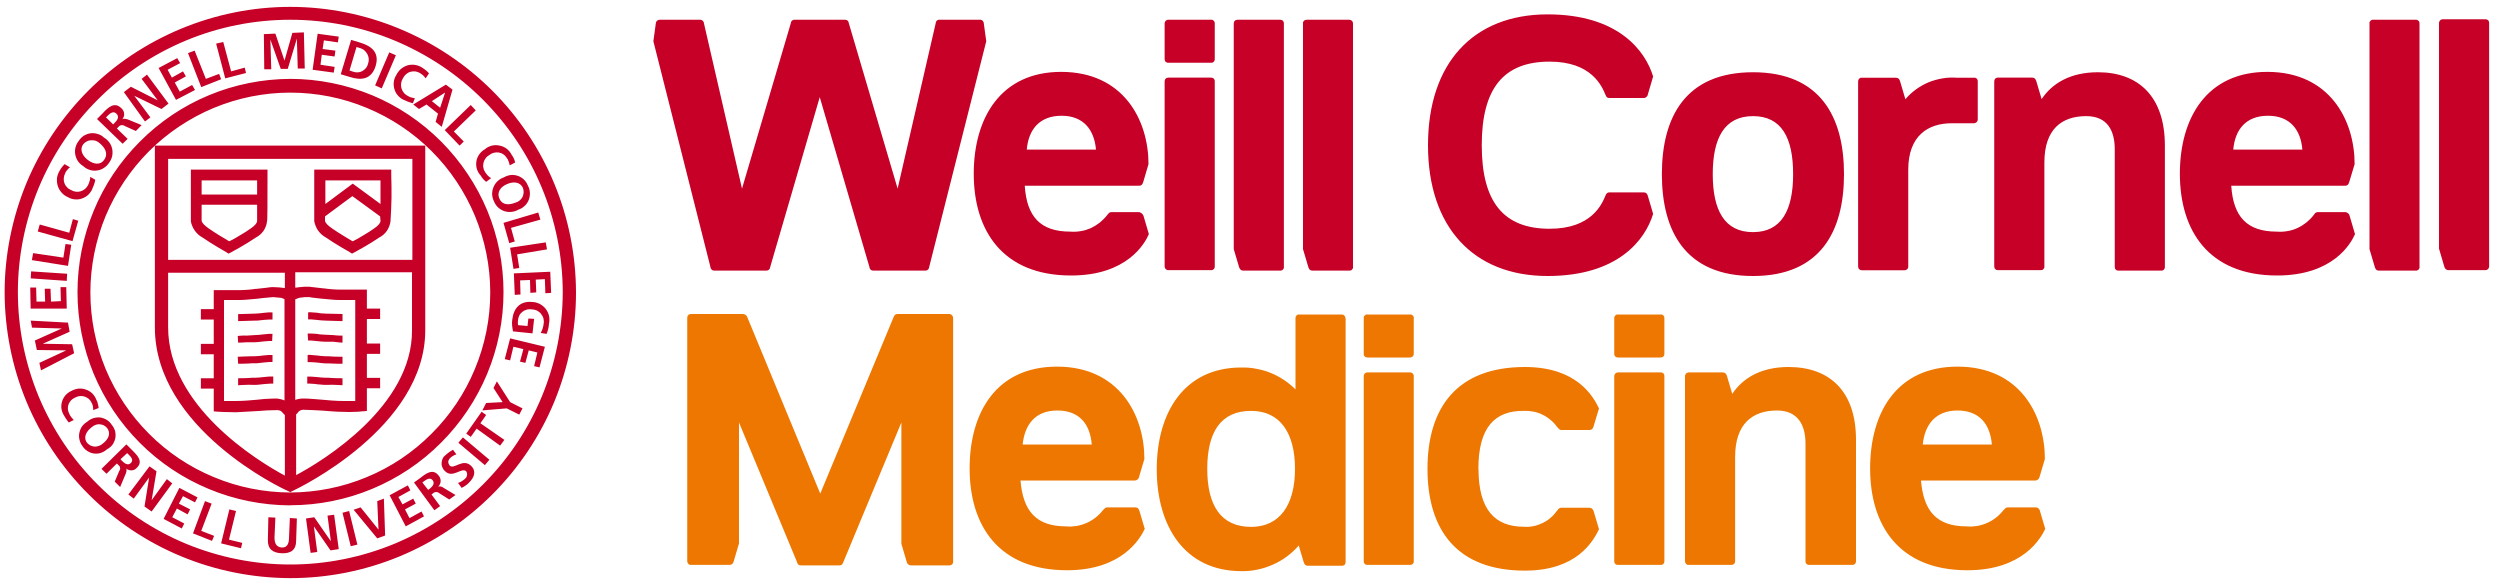
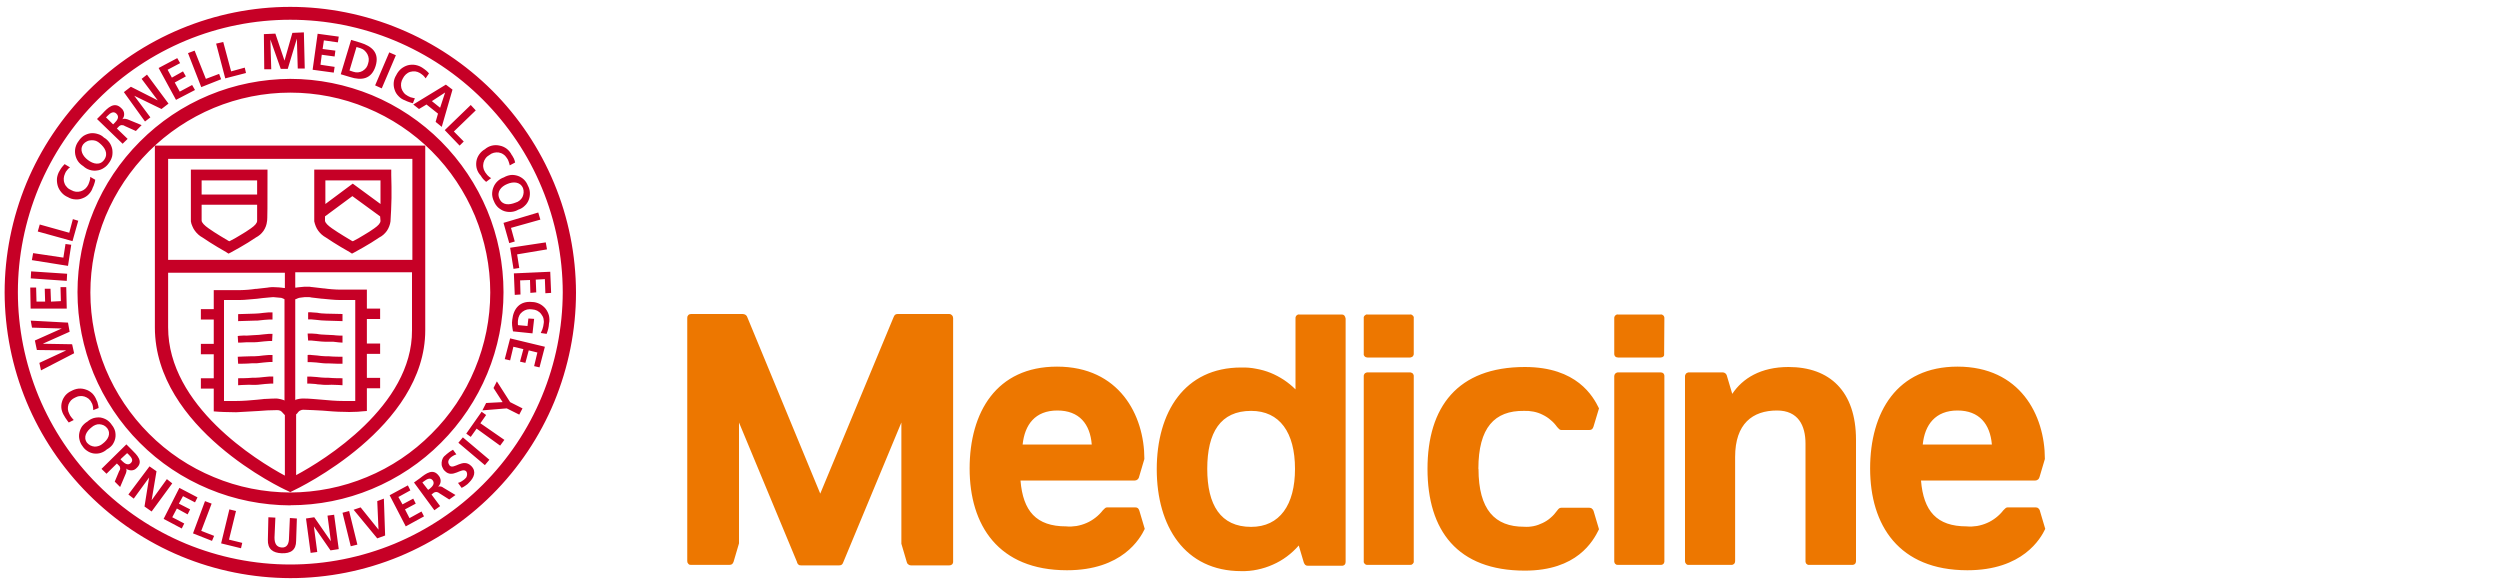
<svg xmlns="http://www.w3.org/2000/svg" version="1.2" baseProfile="tiny-ps" viewBox="0 0 200 47" width="200" height="47">
  <title>weill-cornell-medicine-logo-vector</title>
  <style>
		tspan { white-space:pre }
		.shp0 { fill: #ed7700 } 
		.shp1 { fill: #c60026 } 
	</style>
  <g id="weill-cornell-medicine-logo-vector">
-     <path id="Path_33840" fill-rule="evenodd" class="shp0" d="M162.86 40.59L160.61 40.59C160.47 40.59 160.41 40.69 160.27 40.82C160.1 41.04 159.9 41.24 159.68 41.41C159.46 41.58 159.22 41.73 158.96 41.84C158.71 41.95 158.44 42.03 158.16 42.08C157.89 42.12 157.61 42.14 157.33 42.11C154.94 42.11 153.88 40.89 153.68 38.44L162.83 38.44C162.86 38.44 162.9 38.43 162.94 38.42C162.97 38.4 163.01 38.38 163.04 38.36C163.07 38.34 163.09 38.31 163.11 38.28C163.13 38.24 163.15 38.21 163.16 38.17L163.59 36.72C163.59 33.2 161.6 29.33 156.6 29.33C151.76 29.33 149.61 32.97 149.61 37.48C149.61 42.01 151.9 45.62 157.39 45.62C161.83 45.62 163.26 43.07 163.62 42.31L163.19 40.86C163.18 40.82 163.17 40.78 163.14 40.75C163.12 40.72 163.1 40.69 163.07 40.67C163.04 40.64 163.01 40.62 162.97 40.61C162.93 40.6 162.9 40.59 162.86 40.59M156.6 32.84C158.35 32.84 159.21 33.93 159.35 35.56L153.82 35.56C153.98 33.97 154.84 32.84 156.6 32.84ZM148.48 35.19C148.48 31.28 146.36 29.36 143.08 29.36C140.87 29.36 139.41 30.26 138.58 31.51L138.15 30.06C138.14 30.02 138.13 29.99 138.1 29.95C138.08 29.92 138.06 29.89 138.03 29.87C138 29.85 137.97 29.83 137.93 29.81C137.89 29.8 137.86 29.79 137.82 29.79L135.1 29.79C135.06 29.79 135.02 29.8 134.99 29.82C134.95 29.83 134.92 29.85 134.89 29.88C134.86 29.91 134.84 29.94 134.83 29.98C134.81 30.01 134.8 30.05 134.8 30.09L134.8 44.89C134.8 44.93 134.81 44.97 134.82 45.01C134.84 45.05 134.86 45.08 134.89 45.11C134.91 45.14 134.95 45.16 134.99 45.18C135.02 45.19 135.06 45.2 135.1 45.19L138.51 45.19C138.55 45.19 138.59 45.19 138.63 45.17C138.66 45.16 138.7 45.13 138.73 45.11C138.75 45.08 138.77 45.05 138.79 45.01C138.8 44.97 138.81 44.93 138.81 44.89L138.81 36.55C138.81 33.9 140.2 32.84 142.16 32.84C143.85 32.84 144.44 34.03 144.44 35.49L144.44 44.9C144.44 44.94 144.44 44.98 144.46 45.01C144.47 45.05 144.49 45.09 144.52 45.11C144.55 45.14 144.58 45.16 144.62 45.18C144.66 45.19 144.7 45.2 144.74 45.19L148.18 45.19C148.22 45.19 148.26 45.19 148.3 45.17C148.33 45.16 148.37 45.14 148.4 45.11C148.42 45.08 148.45 45.05 148.46 45.01C148.47 44.97 148.48 44.94 148.48 44.9L148.48 35.19L148.48 35.19ZM129.14 28.3C129.14 28.34 129.14 28.38 129.16 28.42C129.17 28.45 129.19 28.49 129.22 28.52C129.25 28.54 129.28 28.57 129.32 28.58C129.36 28.59 129.4 28.6 129.44 28.6L132.85 28.6C132.89 28.6 132.93 28.59 132.97 28.58C133.01 28.57 133.04 28.54 133.07 28.52C133.1 28.49 133.12 28.45 133.13 28.42C133.15 28.38 133.15 28.34 133.15 28.3L133.15 25.45C133.15 25.41 133.15 25.37 133.13 25.34C133.12 25.3 133.1 25.26 133.07 25.24C133.04 25.21 133.01 25.19 132.97 25.17C132.93 25.16 132.89 25.15 132.85 25.16L129.44 25.16C129.4 25.15 129.36 25.16 129.32 25.17C129.28 25.19 129.25 25.21 129.22 25.24C129.19 25.26 129.17 25.3 129.16 25.34C129.14 25.37 129.14 25.41 129.14 25.45L129.14 28.3ZM129.14 44.89C129.14 44.93 129.14 44.97 129.16 45.01C129.17 45.05 129.19 45.08 129.22 45.11C129.25 45.14 129.28 45.16 129.32 45.18C129.36 45.19 129.4 45.19 129.44 45.19L132.85 45.19C132.89 45.19 132.93 45.19 132.97 45.18C133.01 45.16 133.04 45.14 133.07 45.11C133.1 45.08 133.12 45.05 133.13 45.01C133.15 44.97 133.15 44.93 133.15 44.89L133.15 30.09C133.15 30.05 133.15 30.01 133.13 29.97C133.12 29.94 133.1 29.9 133.07 29.87C133.04 29.85 133.01 29.82 132.97 29.81C132.93 29.8 132.89 29.79 132.85 29.79L129.44 29.79C129.4 29.79 129.36 29.8 129.32 29.82C129.29 29.83 129.26 29.85 129.23 29.88C129.2 29.91 129.18 29.94 129.16 29.98C129.15 30.01 129.14 30.05 129.14 30.09L129.14 44.89ZM118.27 37.51C118.27 34.2 119.57 32.84 121.92 32.87C122.17 32.86 122.43 32.88 122.68 32.93C122.93 32.98 123.18 33.06 123.41 33.18C123.64 33.29 123.86 33.43 124.05 33.6C124.25 33.76 124.42 33.95 124.57 34.16C124.7 34.3 124.77 34.4 124.9 34.4L127.15 34.4C127.35 34.4 127.42 34.3 127.48 34.13L127.92 32.67C127.45 31.71 126.16 29.36 121.99 29.36C116.59 29.36 114.2 32.57 114.2 37.51C114.2 42.44 116.59 45.65 121.99 45.65C126.16 45.65 127.45 43.3 127.92 42.34L127.49 40.89C127.48 40.85 127.46 40.81 127.44 40.78C127.42 40.75 127.39 40.72 127.36 40.7C127.34 40.67 127.3 40.65 127.27 40.64C127.23 40.63 127.19 40.62 127.15 40.62L124.9 40.62C124.74 40.62 124.67 40.72 124.57 40.85C124.42 41.06 124.25 41.25 124.05 41.42C123.86 41.59 123.64 41.73 123.41 41.84C123.18 41.95 122.94 42.04 122.69 42.09C122.43 42.14 122.18 42.16 121.92 42.14C119.6 42.14 118.28 40.79 118.28 37.51L118.27 37.51ZM109.1 28.3C109.09 28.34 109.1 28.38 109.11 28.42C109.13 28.45 109.15 28.49 109.18 28.52C109.21 28.54 109.24 28.57 109.28 28.58C109.31 28.59 109.35 28.6 109.39 28.6L112.81 28.6C112.84 28.6 112.88 28.59 112.92 28.57C112.96 28.56 112.99 28.54 113.02 28.51C113.04 28.48 113.07 28.45 113.08 28.41C113.1 28.38 113.1 28.34 113.1 28.3L113.1 25.45C113.11 25.41 113.1 25.37 113.09 25.34C113.07 25.3 113.05 25.26 113.02 25.24C112.99 25.21 112.96 25.19 112.92 25.17C112.89 25.16 112.85 25.15 112.81 25.16L109.39 25.16C109.35 25.15 109.31 25.16 109.28 25.17C109.24 25.19 109.21 25.21 109.18 25.24C109.15 25.26 109.13 25.3 109.11 25.34C109.1 25.37 109.09 25.41 109.1 25.45L109.1 28.3ZM109.1 44.89C109.09 44.93 109.1 44.97 109.11 45.01C109.13 45.05 109.15 45.08 109.18 45.11C109.21 45.14 109.24 45.16 109.28 45.18C109.31 45.19 109.35 45.19 109.39 45.19L112.81 45.19C112.85 45.19 112.89 45.19 112.92 45.18C112.96 45.16 112.99 45.14 113.02 45.11C113.05 45.08 113.07 45.05 113.09 45.01C113.1 44.97 113.11 44.93 113.1 44.89L113.1 30.09C113.1 30.05 113.1 30.01 113.08 29.98C113.07 29.94 113.04 29.91 113.02 29.88C112.99 29.85 112.96 29.83 112.92 29.82C112.88 29.8 112.84 29.79 112.81 29.79L109.39 29.79C109.35 29.79 109.32 29.8 109.28 29.82C109.24 29.83 109.21 29.85 109.18 29.88C109.16 29.91 109.13 29.94 109.12 29.98C109.1 30.01 109.1 30.05 109.1 30.09L109.1 44.89ZM107.35 25.16L103.94 25.16C103.9 25.15 103.86 25.16 103.82 25.17C103.78 25.19 103.75 25.21 103.72 25.24C103.69 25.27 103.67 25.3 103.66 25.34C103.64 25.37 103.64 25.41 103.64 25.45L103.64 31.15C103.36 30.87 103.04 30.61 102.71 30.39C102.37 30.17 102.02 29.98 101.65 29.83C101.28 29.68 100.89 29.57 100.49 29.5C100.1 29.42 99.7 29.39 99.3 29.4C94.76 29.4 92.54 32.97 92.54 37.54C92.54 42.11 94.79 45.69 99.3 45.69C99.73 45.7 100.17 45.66 100.59 45.57C101.02 45.48 101.43 45.35 101.83 45.17C102.22 45 102.6 44.78 102.95 44.52C103.3 44.26 103.62 43.96 103.9 43.64L104.3 44.99C104.37 45.16 104.43 45.26 104.63 45.26L107.35 45.26C107.39 45.26 107.43 45.26 107.47 45.24C107.5 45.23 107.54 45.21 107.57 45.18C107.59 45.15 107.62 45.12 107.63 45.08C107.64 45.04 107.65 45 107.65 44.96L107.65 25.49C107.61 25.26 107.51 25.16 107.35 25.16L107.35 25.16ZM100.09 42.15C97.64 42.15 96.58 40.39 96.58 37.51C96.58 34.59 97.64 32.87 100.09 32.87C102.38 32.87 103.6 34.6 103.6 37.51C103.6 40.39 102.38 42.15 100.09 42.15ZM90.82 40.59L88.57 40.59C88.43 40.59 88.37 40.69 88.23 40.82C88.06 41.04 87.86 41.24 87.64 41.41C87.42 41.58 87.18 41.73 86.92 41.84C86.67 41.95 86.4 42.03 86.12 42.08C85.85 42.12 85.57 42.14 85.29 42.11C82.9 42.11 81.84 40.89 81.64 38.44L90.79 38.44C90.83 38.44 90.86 38.43 90.9 38.42C90.94 38.4 90.97 38.38 91 38.36C91.03 38.34 91.05 38.31 91.07 38.28C91.1 38.24 91.11 38.21 91.12 38.17L91.55 36.72C91.55 33.2 89.53 29.33 84.56 29.33C79.72 29.33 77.57 32.97 77.57 37.48C77.57 42.01 79.86 45.62 85.36 45.62C89.79 45.62 91.22 43.07 91.58 42.31L91.15 40.86C91.09 40.69 91.02 40.59 90.82 40.59L90.82 40.59ZM87.34 35.56L81.81 35.56C81.98 33.97 82.81 32.84 84.59 32.84C86.35 32.84 87.21 33.93 87.34 35.56ZM76.25 25.45C76.25 25.41 76.24 25.37 76.23 25.33C76.21 25.29 76.19 25.26 76.17 25.23C76.14 25.2 76.1 25.17 76.07 25.15C76.03 25.14 75.99 25.12 75.95 25.12L71.81 25.12C71.61 25.12 71.55 25.22 71.48 25.39L65.62 39.49L59.79 25.39C59.78 25.35 59.76 25.31 59.74 25.28C59.71 25.24 59.68 25.21 59.65 25.19C59.62 25.17 59.58 25.15 59.54 25.14C59.5 25.13 59.46 25.12 59.42 25.12L55.28 25.12C55.24 25.12 55.2 25.13 55.17 25.14C55.13 25.15 55.09 25.18 55.07 25.2C55.04 25.23 55.02 25.27 55 25.3C54.99 25.34 54.98 25.38 54.98 25.42L54.98 44.89C54.98 44.93 54.99 44.97 55 45.01C55.02 45.05 55.04 45.08 55.07 45.11C55.09 45.14 55.13 45.16 55.17 45.18C55.2 45.19 55.24 45.19 55.28 45.19L58.36 45.19C58.56 45.19 58.63 45.09 58.69 44.93L59.12 43.47L59.12 33.8L63.76 44.96C63.76 45 63.78 45.04 63.8 45.07C63.81 45.11 63.84 45.14 63.87 45.16C63.9 45.19 63.94 45.21 63.97 45.22C64.01 45.23 64.05 45.23 64.09 45.23L67.14 45.23C67.34 45.23 67.41 45.13 67.47 44.96L72.11 33.8L72.11 43.5L72.54 44.96C72.55 45 72.56 45.03 72.58 45.07C72.6 45.1 72.63 45.13 72.66 45.15C72.69 45.17 72.72 45.19 72.76 45.21C72.79 45.22 72.83 45.23 72.87 45.23L75.95 45.23C75.99 45.23 76.03 45.22 76.07 45.21C76.1 45.2 76.14 45.17 76.17 45.15C76.2 45.12 76.22 45.08 76.23 45.05C76.25 45.01 76.25 44.97 76.25 44.93L76.25 25.45L76.25 25.45Z" />
-     <path id="Path_33841" fill-rule="evenodd" class="shp1" d="M199.13 1.84C199.13 1.8 199.12 1.76 199.11 1.72C199.1 1.69 199.08 1.65 199.05 1.62C199.02 1.6 198.98 1.57 198.95 1.56C198.91 1.55 198.87 1.54 198.83 1.54L195.42 1.54C195.38 1.54 195.34 1.55 195.3 1.57C195.27 1.58 195.23 1.6 195.21 1.63C195.18 1.66 195.16 1.69 195.14 1.73C195.13 1.76 195.12 1.8 195.12 1.84L195.12 19.89L195.55 21.35C195.56 21.39 195.57 21.42 195.59 21.45C195.61 21.48 195.64 21.51 195.67 21.54C195.7 21.56 195.73 21.58 195.77 21.59C195.8 21.61 195.84 21.61 195.88 21.61L198.83 21.61C198.87 21.61 198.91 21.61 198.94 21.59C198.98 21.58 199.01 21.55 199.04 21.53C199.07 21.5 199.09 21.47 199.1 21.43C199.12 21.39 199.13 21.35 199.13 21.32L199.13 1.84ZM193.56 1.87C193.56 1.84 193.56 1.8 193.54 1.76C193.53 1.72 193.51 1.69 193.48 1.66C193.45 1.64 193.42 1.61 193.38 1.6C193.34 1.58 193.31 1.58 193.27 1.58L189.86 1.58C189.82 1.57 189.78 1.58 189.74 1.59C189.7 1.61 189.67 1.63 189.64 1.66C189.61 1.69 189.59 1.72 189.57 1.76C189.56 1.79 189.55 1.83 189.56 1.87L189.56 19.93L189.99 21.38C190.05 21.55 190.12 21.65 190.32 21.65L193.27 21.65C193.31 21.65 193.35 21.65 193.38 21.63C193.42 21.62 193.46 21.6 193.48 21.57C193.51 21.54 193.53 21.51 193.55 21.47C193.56 21.43 193.57 21.39 193.56 21.35L193.56 1.87ZM187.97 17.27C187.94 17.11 187.84 17.04 187.67 16.97L185.42 16.97C185.25 16.97 185.19 17.07 185.09 17.21C184.92 17.43 184.72 17.63 184.5 17.81C184.28 17.98 184.04 18.13 183.78 18.25C183.53 18.36 183.26 18.45 182.98 18.49C182.7 18.54 182.42 18.55 182.14 18.53C179.76 18.53 178.66 17.34 178.5 14.86L187.6 14.86C187.8 14.86 187.87 14.76 187.93 14.59L188.37 13.13C188.37 9.62 186.38 5.75 181.38 5.75C176.57 5.75 174.39 9.39 174.39 13.9C174.39 18.43 176.67 22.04 182.17 22.04C186.64 22.04 188.07 19.49 188.4 18.73L187.97 17.27L187.97 17.27ZM181.44 9.26C183.2 9.26 184.06 10.38 184.19 11.97L178.66 11.97C178.8 10.38 179.66 9.26 181.44 9.26ZM167.83 5.78C165.61 5.78 164.16 6.68 163.33 7.93L162.9 6.48C162.83 6.31 162.77 6.21 162.57 6.21L159.84 6.21C159.8 6.21 159.76 6.21 159.72 6.23C159.69 6.24 159.65 6.26 159.62 6.29C159.6 6.32 159.57 6.36 159.56 6.39C159.55 6.43 159.54 6.47 159.54 6.51L159.54 21.31C159.54 21.35 159.55 21.39 159.56 21.43C159.57 21.47 159.6 21.5 159.62 21.53C159.65 21.56 159.69 21.58 159.72 21.6C159.76 21.61 159.8 21.61 159.84 21.61L163.26 21.61C163.3 21.61 163.34 21.61 163.37 21.6C163.41 21.58 163.45 21.56 163.47 21.53C163.5 21.5 163.52 21.47 163.54 21.43C163.55 21.39 163.56 21.35 163.55 21.31L163.55 13C163.55 10.32 164.95 9.29 166.9 9.29C168.62 9.29 169.18 10.49 169.18 11.94L169.18 21.35C169.18 21.39 169.19 21.43 169.2 21.47C169.21 21.51 169.24 21.54 169.26 21.57C169.29 21.6 169.33 21.62 169.36 21.63C169.4 21.65 169.44 21.65 169.48 21.65L172.89 21.65C172.93 21.65 172.97 21.65 173.01 21.63C173.05 21.62 173.08 21.6 173.11 21.57C173.14 21.54 173.16 21.51 173.17 21.47C173.19 21.43 173.19 21.39 173.19 21.35L173.19 11.65C173.19 7.71 171.07 5.78 167.83 5.78L167.83 5.78ZM157.92 6.22L156.57 6.22C156.18 6.19 155.79 6.2 155.41 6.27C155.03 6.33 154.65 6.44 154.29 6.58C153.94 6.73 153.6 6.92 153.28 7.15C152.97 7.38 152.68 7.64 152.43 7.94L152 6.48C151.93 6.31 151.87 6.22 151.67 6.22L148.95 6.22C148.91 6.21 148.87 6.22 148.83 6.23C148.8 6.25 148.76 6.27 148.73 6.3C148.71 6.32 148.68 6.36 148.67 6.4C148.66 6.43 148.65 6.47 148.65 6.51L148.65 21.32C148.65 21.36 148.66 21.4 148.67 21.43C148.68 21.47 148.71 21.51 148.73 21.53C148.76 21.56 148.8 21.58 148.83 21.6C148.87 21.61 148.91 21.62 148.95 21.62L152.36 21.62C152.4 21.62 152.44 21.61 152.48 21.6C152.52 21.58 152.55 21.56 152.58 21.53C152.61 21.51 152.63 21.47 152.64 21.43C152.66 21.4 152.66 21.36 152.66 21.32L152.66 13.57C152.66 10.88 154.22 9.86 156.14 9.86L157.92 9.86C157.96 9.86 158 9.85 158.03 9.83C158.07 9.82 158.1 9.8 158.13 9.77C158.16 9.74 158.18 9.71 158.2 9.67C158.21 9.64 158.22 9.6 158.22 9.56L158.22 6.51C158.22 6.47 158.22 6.43 158.2 6.39C158.19 6.36 158.17 6.32 158.14 6.29C158.11 6.27 158.08 6.24 158.04 6.23C158 6.22 157.96 6.21 157.92 6.21L157.92 6.22ZM147.52 13.93C147.52 9.36 145.63 5.78 140.24 5.78C134.84 5.78 132.95 9.36 132.95 13.93C132.95 18.5 134.84 22.08 140.24 22.08C145.64 22.08 147.52 18.5 147.52 13.93L147.52 13.93ZM140.24 18.57C137.95 18.57 137.02 16.81 137.02 13.93C137.02 11.05 137.95 9.29 140.24 9.29C142.52 9.29 143.45 11.01 143.45 13.93C143.45 16.81 142.52 18.57 140.24 18.57ZM114.24 11.62C114.24 11.62 114.24 11.62 114.24 11.62C114.24 11.61 114.24 11.61 114.24 11.61L114.24 11.62ZM123.81 22.08C129.47 22.08 131.63 19.16 132.25 17.11L131.82 15.65C131.76 15.49 131.69 15.39 131.49 15.39L128.74 15.39C128.58 15.39 128.51 15.49 128.45 15.62C128.15 16.35 127.32 18.3 123.97 18.3C120.3 18.3 118.54 16.18 118.54 11.62C118.54 7.05 120.3 4.93 123.97 4.93C127.32 4.93 128.15 6.88 128.45 7.61C128.51 7.74 128.55 7.84 128.74 7.84L131.49 7.84C131.53 7.84 131.57 7.84 131.6 7.82C131.64 7.81 131.67 7.79 131.7 7.77C131.73 7.74 131.76 7.71 131.78 7.68C131.8 7.65 131.82 7.62 131.82 7.58L132.25 6.12C131.63 4.07 129.47 1.15 123.81 1.15C117.85 1.15 114.24 5.06 114.24 11.62C114.24 18.14 117.85 22.08 123.81 22.08ZM108.24 1.88C108.24 1.84 108.23 1.8 108.22 1.77C108.21 1.73 108.18 1.7 108.16 1.67C108.13 1.64 108.09 1.62 108.06 1.61C108.02 1.59 107.98 1.58 107.94 1.58L104.53 1.58C104.49 1.58 104.45 1.59 104.42 1.6C104.38 1.61 104.34 1.64 104.32 1.66C104.29 1.69 104.27 1.73 104.25 1.76C104.24 1.8 104.23 1.84 104.24 1.88L104.24 19.93L104.67 21.38C104.73 21.55 104.8 21.65 105 21.65L107.94 21.65C107.98 21.65 108.02 21.65 108.06 21.63C108.1 21.62 108.13 21.6 108.16 21.57C108.19 21.54 108.21 21.51 108.23 21.47C108.24 21.43 108.25 21.39 108.24 21.35L108.24 1.88ZM102.71 1.88C102.71 1.84 102.71 1.8 102.69 1.76C102.68 1.73 102.66 1.69 102.63 1.66C102.6 1.64 102.57 1.61 102.53 1.6C102.49 1.59 102.45 1.58 102.41 1.58L99 1.58C98.96 1.58 98.92 1.59 98.89 1.6C98.85 1.61 98.81 1.64 98.79 1.66C98.76 1.69 98.73 1.73 98.72 1.76C98.71 1.8 98.7 1.84 98.7 1.88L98.7 19.93L99.13 21.38C99.2 21.55 99.27 21.65 99.47 21.65L102.41 21.65C102.45 21.65 102.49 21.65 102.53 21.63C102.57 21.62 102.6 21.6 102.63 21.57C102.66 21.54 102.68 21.51 102.7 21.47C102.71 21.43 102.72 21.39 102.71 21.35L102.71 1.88ZM93.17 21.32C93.17 21.35 93.18 21.39 93.2 21.43C93.21 21.47 93.23 21.5 93.26 21.53C93.29 21.55 93.32 21.58 93.36 21.59C93.39 21.61 93.43 21.61 93.47 21.61L96.88 21.61C96.92 21.62 96.96 21.61 97 21.6C97.04 21.58 97.07 21.56 97.1 21.53C97.13 21.5 97.15 21.47 97.16 21.43C97.18 21.4 97.18 21.36 97.18 21.32L97.18 6.51C97.18 6.47 97.18 6.43 97.16 6.39C97.15 6.36 97.13 6.32 97.1 6.29C97.07 6.27 97.04 6.24 97 6.23C96.96 6.22 96.92 6.21 96.88 6.21L93.47 6.21C93.43 6.21 93.39 6.22 93.35 6.23C93.32 6.24 93.28 6.27 93.25 6.29C93.23 6.32 93.2 6.36 93.19 6.39C93.18 6.43 93.17 6.47 93.17 6.51L93.17 21.32ZM93.17 4.72C93.17 4.76 93.18 4.8 93.19 4.84C93.2 4.88 93.23 4.91 93.25 4.94C93.28 4.97 93.32 4.99 93.35 5C93.39 5.02 93.43 5.02 93.47 5.02L96.88 5.02C96.92 5.02 96.96 5.02 97 5C97.04 4.99 97.07 4.97 97.1 4.94C97.13 4.91 97.15 4.88 97.16 4.84C97.18 4.8 97.18 4.76 97.18 4.72L97.18 1.87C97.18 1.83 97.18 1.79 97.16 1.76C97.15 1.72 97.13 1.69 97.1 1.66C97.07 1.63 97.04 1.61 97 1.59C96.96 1.58 96.92 1.57 96.88 1.58L93.47 1.58C93.43 1.58 93.39 1.58 93.36 1.6C93.32 1.61 93.29 1.64 93.26 1.66C93.23 1.69 93.21 1.72 93.2 1.76C93.18 1.8 93.17 1.84 93.17 1.87L93.17 4.72ZM91.48 17.27C91.47 17.24 91.45 17.2 91.43 17.17C91.41 17.14 91.38 17.11 91.35 17.08C91.33 17.06 91.29 17.04 91.26 17.02C91.23 17 91.19 16.99 91.15 16.97L88.9 16.97C88.73 16.97 88.7 17.07 88.57 17.21C88.4 17.43 88.2 17.63 87.98 17.81C87.76 17.98 87.52 18.13 87.27 18.25C87.01 18.36 86.74 18.45 86.46 18.49C86.18 18.54 85.9 18.55 85.62 18.53C83.24 18.53 82.14 17.34 81.98 14.86L91.12 14.86C91.32 14.86 91.38 14.76 91.45 14.59L91.88 13.13C91.88 9.62 89.89 5.75 84.89 5.75C80.09 5.75 77.9 9.39 77.9 13.9C77.9 18.43 80.19 22.04 85.69 22.04C90.16 22.04 91.58 19.49 91.91 18.73L91.48 17.27L91.48 17.27ZM84.93 9.26C86.68 9.26 87.54 10.38 87.68 11.97L82.14 11.97C82.28 10.38 83.14 9.26 84.93 9.26ZM78.7 1.84C78.7 1.8 78.68 1.76 78.66 1.73C78.64 1.69 78.62 1.66 78.59 1.64C78.56 1.61 78.52 1.6 78.48 1.59C78.45 1.57 78.41 1.57 78.37 1.58L75.16 1.58C75.12 1.57 75.08 1.58 75.05 1.59C75.01 1.61 74.98 1.62 74.95 1.65C74.93 1.67 74.9 1.7 74.89 1.73C74.87 1.77 74.86 1.8 74.86 1.84L71.81 15.09L67.9 1.84C67.9 1.81 67.89 1.77 67.87 1.74C67.86 1.71 67.83 1.68 67.81 1.65C67.78 1.63 67.75 1.61 67.71 1.6C67.68 1.58 67.64 1.58 67.6 1.58L63.56 1.58C63.53 1.58 63.49 1.58 63.46 1.6C63.42 1.61 63.39 1.63 63.36 1.65C63.33 1.68 63.31 1.7 63.3 1.74C63.28 1.77 63.27 1.81 63.27 1.84L59.36 15.09L56.31 1.84C56.31 1.81 56.3 1.77 56.28 1.74C56.26 1.71 56.24 1.68 56.21 1.65C56.19 1.63 56.15 1.61 56.12 1.6C56.08 1.58 56.05 1.58 56.01 1.58L52.8 1.58C52.76 1.58 52.72 1.58 52.68 1.59C52.65 1.61 52.61 1.62 52.58 1.65C52.55 1.67 52.53 1.7 52.51 1.73C52.49 1.77 52.47 1.8 52.47 1.84L52.27 3.3L56.84 21.38C56.84 21.42 56.85 21.45 56.87 21.49C56.89 21.52 56.91 21.55 56.94 21.57C56.96 21.6 57 21.62 57.03 21.63C57.06 21.64 57.1 21.65 57.14 21.65L61.31 21.65C61.35 21.65 61.38 21.64 61.42 21.63C61.45 21.62 61.49 21.6 61.51 21.57C61.54 21.55 61.56 21.52 61.58 21.49C61.6 21.45 61.61 21.42 61.61 21.38L65.58 7.77L69.56 21.38C69.56 21.42 69.57 21.45 69.59 21.49C69.6 21.52 69.63 21.55 69.65 21.57C69.68 21.6 69.71 21.62 69.75 21.63C69.78 21.64 69.82 21.65 69.86 21.65L74.03 21.65C74.07 21.65 74.1 21.64 74.14 21.63C74.17 21.62 74.2 21.6 74.23 21.57C74.26 21.55 74.28 21.52 74.3 21.49C74.31 21.45 74.32 21.42 74.33 21.38L78.9 3.3L78.7 1.84Z" />
+     <path id="Path_33840" fill-rule="evenodd" class="shp0" d="M162.86 40.59L160.61 40.59C160.47 40.59 160.41 40.69 160.27 40.82C160.1 41.04 159.9 41.24 159.68 41.41C159.46 41.58 159.22 41.73 158.96 41.84C158.71 41.95 158.44 42.03 158.16 42.08C157.89 42.12 157.61 42.14 157.33 42.11C154.94 42.11 153.88 40.89 153.68 38.44L162.83 38.44C162.86 38.44 162.9 38.43 162.94 38.42C162.97 38.4 163.01 38.38 163.04 38.36C163.07 38.34 163.09 38.31 163.11 38.28C163.13 38.24 163.15 38.21 163.16 38.17L163.59 36.72C163.59 33.2 161.6 29.33 156.6 29.33C151.76 29.33 149.61 32.97 149.61 37.48C149.61 42.01 151.9 45.62 157.39 45.62C161.83 45.62 163.26 43.07 163.62 42.31L163.19 40.86C163.18 40.82 163.17 40.78 163.14 40.75C163.12 40.72 163.1 40.69 163.07 40.67C163.04 40.64 163.01 40.62 162.97 40.61C162.93 40.6 162.9 40.59 162.86 40.59M156.6 32.84C158.35 32.84 159.21 33.93 159.35 35.56L153.82 35.56C153.98 33.97 154.84 32.84 156.6 32.84ZM148.48 35.19C148.48 31.28 146.36 29.36 143.08 29.36C140.87 29.36 139.41 30.26 138.58 31.51L138.15 30.06C138.14 30.02 138.13 29.99 138.1 29.95C138.08 29.92 138.06 29.89 138.03 29.87C138 29.85 137.97 29.83 137.93 29.81C137.89 29.8 137.86 29.79 137.82 29.79L135.1 29.79C135.06 29.79 135.02 29.8 134.99 29.82C134.95 29.83 134.92 29.85 134.89 29.88C134.86 29.91 134.84 29.94 134.83 29.98C134.81 30.01 134.8 30.05 134.8 30.09L134.8 44.89C134.8 44.93 134.81 44.97 134.82 45.01C134.84 45.05 134.86 45.08 134.89 45.11C134.91 45.14 134.95 45.16 134.99 45.18C135.02 45.19 135.06 45.2 135.1 45.19L138.51 45.19C138.55 45.19 138.59 45.19 138.63 45.17C138.66 45.16 138.7 45.13 138.73 45.11C138.75 45.08 138.77 45.05 138.79 45.01C138.8 44.97 138.81 44.93 138.81 44.89L138.81 36.55C138.81 33.9 140.2 32.84 142.16 32.84C143.85 32.84 144.44 34.03 144.44 35.49L144.44 44.9C144.44 44.94 144.44 44.98 144.46 45.01C144.47 45.05 144.49 45.09 144.52 45.11C144.55 45.14 144.58 45.16 144.62 45.18C144.66 45.19 144.7 45.2 144.74 45.19L148.18 45.19C148.22 45.19 148.26 45.19 148.3 45.17C148.33 45.16 148.37 45.14 148.4 45.11C148.42 45.08 148.45 45.05 148.46 45.01C148.47 44.97 148.48 44.94 148.48 44.9L148.48 35.19L148.48 35.19ZM129.14 28.3C129.14 28.34 129.14 28.38 129.16 28.42C129.17 28.45 129.19 28.49 129.22 28.52C129.25 28.54 129.28 28.57 129.32 28.58C129.36 28.59 129.4 28.6 129.44 28.6L132.85 28.6C132.89 28.6 132.93 28.59 132.97 28.58C133.01 28.57 133.04 28.54 133.07 28.52C133.1 28.49 133.12 28.45 133.13 28.42L133.15 25.45C133.15 25.41 133.15 25.37 133.13 25.34C133.12 25.3 133.1 25.26 133.07 25.24C133.04 25.21 133.01 25.19 132.97 25.17C132.93 25.16 132.89 25.15 132.85 25.16L129.44 25.16C129.4 25.15 129.36 25.16 129.32 25.17C129.28 25.19 129.25 25.21 129.22 25.24C129.19 25.26 129.17 25.3 129.16 25.34C129.14 25.37 129.14 25.41 129.14 25.45L129.14 28.3ZM129.14 44.89C129.14 44.93 129.14 44.97 129.16 45.01C129.17 45.05 129.19 45.08 129.22 45.11C129.25 45.14 129.28 45.16 129.32 45.18C129.36 45.19 129.4 45.19 129.44 45.19L132.85 45.19C132.89 45.19 132.93 45.19 132.97 45.18C133.01 45.16 133.04 45.14 133.07 45.11C133.1 45.08 133.12 45.05 133.13 45.01C133.15 44.97 133.15 44.93 133.15 44.89L133.15 30.09C133.15 30.05 133.15 30.01 133.13 29.97C133.12 29.94 133.1 29.9 133.07 29.87C133.04 29.85 133.01 29.82 132.97 29.81C132.93 29.8 132.89 29.79 132.85 29.79L129.44 29.79C129.4 29.79 129.36 29.8 129.32 29.82C129.29 29.83 129.26 29.85 129.23 29.88C129.2 29.91 129.18 29.94 129.16 29.98C129.15 30.01 129.14 30.05 129.14 30.09L129.14 44.89ZM118.27 37.51C118.27 34.2 119.57 32.84 121.92 32.87C122.17 32.86 122.43 32.88 122.68 32.93C122.93 32.98 123.18 33.06 123.41 33.18C123.64 33.29 123.86 33.43 124.05 33.6C124.25 33.76 124.42 33.95 124.57 34.16C124.7 34.3 124.77 34.4 124.9 34.4L127.15 34.4C127.35 34.4 127.42 34.3 127.48 34.13L127.92 32.67C127.45 31.71 126.16 29.36 121.99 29.36C116.59 29.36 114.2 32.57 114.2 37.51C114.2 42.44 116.59 45.65 121.99 45.65C126.16 45.65 127.45 43.3 127.92 42.34L127.49 40.89C127.48 40.85 127.46 40.81 127.44 40.78C127.42 40.75 127.39 40.72 127.36 40.7C127.34 40.67 127.3 40.65 127.27 40.64C127.23 40.63 127.19 40.62 127.15 40.62L124.9 40.62C124.74 40.62 124.67 40.72 124.57 40.85C124.42 41.06 124.25 41.25 124.05 41.42C123.86 41.59 123.64 41.73 123.41 41.84C123.18 41.95 122.94 42.04 122.69 42.09C122.43 42.14 122.18 42.16 121.92 42.14C119.6 42.14 118.28 40.79 118.28 37.51L118.27 37.51ZM109.1 28.3C109.09 28.34 109.1 28.38 109.11 28.42C109.13 28.45 109.15 28.49 109.18 28.52C109.21 28.54 109.24 28.57 109.28 28.58C109.31 28.59 109.35 28.6 109.39 28.6L112.81 28.6C112.84 28.6 112.88 28.59 112.92 28.57C112.96 28.56 112.99 28.54 113.02 28.51C113.04 28.48 113.07 28.45 113.08 28.41C113.1 28.38 113.1 28.34 113.1 28.3L113.1 25.45C113.11 25.41 113.1 25.37 113.09 25.34C113.07 25.3 113.05 25.26 113.02 25.24C112.99 25.21 112.96 25.19 112.92 25.17C112.89 25.16 112.85 25.15 112.81 25.16L109.39 25.16C109.35 25.15 109.31 25.16 109.28 25.17C109.24 25.19 109.21 25.21 109.18 25.24C109.15 25.26 109.13 25.3 109.11 25.34C109.1 25.37 109.09 25.41 109.1 25.45L109.1 28.3ZM109.1 44.89C109.09 44.93 109.1 44.97 109.11 45.01C109.13 45.05 109.15 45.08 109.18 45.11C109.21 45.14 109.24 45.16 109.28 45.18C109.31 45.19 109.35 45.19 109.39 45.19L112.81 45.19C112.85 45.19 112.89 45.19 112.92 45.18C112.96 45.16 112.99 45.14 113.02 45.11C113.05 45.08 113.07 45.05 113.09 45.01C113.1 44.97 113.11 44.93 113.1 44.89L113.1 30.09C113.1 30.05 113.1 30.01 113.08 29.98C113.07 29.94 113.04 29.91 113.02 29.88C112.99 29.85 112.96 29.83 112.92 29.82C112.88 29.8 112.84 29.79 112.81 29.79L109.39 29.79C109.35 29.79 109.32 29.8 109.28 29.82C109.24 29.83 109.21 29.85 109.18 29.88C109.16 29.91 109.13 29.94 109.12 29.98C109.1 30.01 109.1 30.05 109.1 30.09L109.1 44.89ZM107.35 25.16L103.94 25.16C103.9 25.15 103.86 25.16 103.82 25.17C103.78 25.19 103.75 25.21 103.72 25.24C103.69 25.27 103.67 25.3 103.66 25.34C103.64 25.37 103.64 25.41 103.64 25.45L103.64 31.15C103.36 30.87 103.04 30.61 102.71 30.39C102.37 30.17 102.02 29.98 101.65 29.83C101.28 29.68 100.89 29.57 100.49 29.5C100.1 29.42 99.7 29.39 99.3 29.4C94.76 29.4 92.54 32.97 92.54 37.54C92.54 42.11 94.79 45.69 99.3 45.69C99.73 45.7 100.17 45.66 100.59 45.57C101.02 45.48 101.43 45.35 101.83 45.17C102.22 45 102.6 44.78 102.95 44.52C103.3 44.26 103.62 43.96 103.9 43.64L104.3 44.99C104.37 45.16 104.43 45.26 104.63 45.26L107.35 45.26C107.39 45.26 107.43 45.26 107.47 45.24C107.5 45.23 107.54 45.21 107.57 45.18C107.59 45.15 107.62 45.12 107.63 45.08C107.64 45.04 107.65 45 107.65 44.96L107.65 25.49C107.61 25.26 107.51 25.16 107.35 25.16L107.35 25.16ZM100.09 42.15C97.64 42.15 96.58 40.39 96.58 37.51C96.58 34.59 97.64 32.87 100.09 32.87C102.38 32.87 103.6 34.6 103.6 37.51C103.6 40.39 102.38 42.15 100.09 42.15ZM90.82 40.59L88.57 40.59C88.43 40.59 88.37 40.69 88.23 40.82C88.06 41.04 87.86 41.24 87.64 41.41C87.42 41.58 87.18 41.73 86.92 41.84C86.67 41.95 86.4 42.03 86.12 42.08C85.85 42.12 85.57 42.14 85.29 42.11C82.9 42.11 81.84 40.89 81.64 38.44L90.79 38.44C90.83 38.44 90.86 38.43 90.9 38.42C90.94 38.4 90.97 38.38 91 38.36C91.03 38.34 91.05 38.31 91.07 38.28C91.1 38.24 91.11 38.21 91.12 38.17L91.55 36.72C91.55 33.2 89.53 29.33 84.56 29.33C79.72 29.33 77.57 32.97 77.57 37.48C77.57 42.01 79.86 45.62 85.36 45.62C89.79 45.62 91.22 43.07 91.58 42.31L91.15 40.86C91.09 40.69 91.02 40.59 90.82 40.59L90.82 40.59ZM87.34 35.56L81.81 35.56C81.98 33.97 82.81 32.84 84.59 32.84C86.35 32.84 87.21 33.93 87.34 35.56ZM76.25 25.45C76.25 25.41 76.24 25.37 76.23 25.33C76.21 25.29 76.19 25.26 76.17 25.23C76.14 25.2 76.1 25.17 76.07 25.15C76.03 25.14 75.99 25.12 75.95 25.12L71.81 25.12C71.61 25.12 71.55 25.22 71.48 25.39L65.62 39.49L59.79 25.39C59.78 25.35 59.76 25.31 59.74 25.28C59.71 25.24 59.68 25.21 59.65 25.19C59.62 25.17 59.58 25.15 59.54 25.14C59.5 25.13 59.46 25.12 59.42 25.12L55.28 25.12C55.24 25.12 55.2 25.13 55.17 25.14C55.13 25.15 55.09 25.18 55.07 25.2C55.04 25.23 55.02 25.27 55 25.3C54.99 25.34 54.98 25.38 54.98 25.42L54.98 44.89C54.98 44.93 54.99 44.97 55 45.01C55.02 45.05 55.04 45.08 55.07 45.11C55.09 45.14 55.13 45.16 55.17 45.18C55.2 45.19 55.24 45.19 55.28 45.19L58.36 45.19C58.56 45.19 58.63 45.09 58.69 44.93L59.12 43.47L59.12 33.8L63.76 44.96C63.76 45 63.78 45.04 63.8 45.07C63.81 45.11 63.84 45.14 63.87 45.16C63.9 45.19 63.94 45.21 63.97 45.22C64.01 45.23 64.05 45.23 64.09 45.23L67.14 45.23C67.34 45.23 67.41 45.13 67.47 44.96L72.11 33.8L72.11 43.5L72.54 44.96C72.55 45 72.56 45.03 72.58 45.07C72.6 45.1 72.63 45.13 72.66 45.15C72.69 45.17 72.72 45.19 72.76 45.21C72.79 45.22 72.83 45.23 72.87 45.23L75.95 45.23C75.99 45.23 76.03 45.22 76.07 45.21C76.1 45.2 76.14 45.17 76.17 45.15C76.2 45.12 76.22 45.08 76.23 45.05C76.25 45.01 76.25 44.97 76.25 44.93L76.25 25.45L76.25 25.45Z" />
    <path id="Path_33842" fill-rule="evenodd" class="shp1" d="M23.22 46.25C20.22 46.24 17.25 45.65 14.48 44.5C11.71 43.35 9.2 41.66 7.08 39.54C4.96 37.42 3.27 34.91 2.12 32.14C0.97 29.37 0.38 26.4 0.37 23.4C0.37 20.4 0.97 17.43 2.11 14.66C3.26 11.89 4.95 9.37 7.07 7.25C9.19 5.13 11.71 3.45 14.48 2.3C17.25 1.15 20.22 0.55 23.22 0.55C26.22 0.55 29.19 1.15 31.96 2.3C34.74 3.45 37.25 5.13 39.38 7.25C41.5 9.37 43.18 11.89 44.33 14.66C45.48 17.43 46.07 20.4 46.08 23.4C46.08 26.4 45.48 29.37 44.34 32.15C43.19 34.92 41.5 37.44 39.38 39.56C37.26 41.68 34.74 43.36 31.97 44.51C29.19 45.66 26.22 46.25 23.22 46.25M14.88 3.24C12.24 4.34 9.84 5.94 7.82 7.97C5.79 9.99 4.19 12.39 3.09 15.03C2 17.68 1.43 20.51 1.43 23.37C1.43 26.23 2 29.06 3.09 31.71C4.19 34.35 5.79 36.75 7.82 38.77C9.84 40.8 12.24 42.4 14.88 43.5C17.53 44.59 20.36 45.16 23.22 45.16C26.08 45.16 28.92 44.59 31.56 43.5C34.2 42.4 36.6 40.8 38.63 38.77C40.65 36.75 42.26 34.35 43.35 31.71C44.45 29.06 45.01 26.23 45.02 23.37C45.01 20.51 44.45 17.68 43.35 15.03C42.26 12.39 40.65 9.99 38.63 7.97C36.6 5.94 34.2 4.34 31.56 3.24C28.92 2.14 26.08 1.58 23.22 1.58C20.36 1.58 17.53 2.14 14.88 3.24ZM23.22 40.43C20.99 40.42 18.77 39.98 16.71 39.12C14.64 38.26 12.76 37.01 11.18 35.42C9.6 33.84 8.35 31.96 7.49 29.89C6.64 27.82 6.2 25.61 6.2 23.37C6.2 21.14 6.64 18.92 7.5 16.85C8.35 14.79 9.61 12.91 11.19 11.33C12.77 9.74 14.64 8.48 16.71 7.62C18.77 6.76 20.99 6.32 23.22 6.31C25.46 6.31 27.68 6.76 29.75 7.61C31.82 8.47 33.7 9.73 35.28 11.31C36.86 12.9 38.12 14.78 38.98 16.84C39.84 18.91 40.28 21.13 40.28 23.37C40.28 25.61 39.84 27.82 38.98 29.89C38.12 31.96 36.86 33.84 35.28 35.42C33.7 37.01 31.82 38.26 29.75 39.12C27.68 39.98 25.46 40.42 23.22 40.42L23.22 40.43ZM17.11 8.63C15.17 9.44 13.4 10.62 11.92 12.1C10.44 13.58 9.26 15.35 8.45 17.28C7.65 19.22 7.23 21.3 7.23 23.4C7.23 25.5 7.65 27.58 8.45 29.52C9.26 31.46 10.44 33.22 11.92 34.7C13.4 36.19 15.17 37.37 17.11 38.17C19.04 38.98 21.12 39.39 23.22 39.4C25.32 39.39 27.4 38.98 29.34 38.17C31.28 37.37 33.04 36.19 34.52 34.7C36.01 33.22 37.19 31.46 37.99 29.52C38.8 27.58 39.22 25.5 39.22 23.4C39.22 21.3 38.8 19.22 38 17.28C37.19 15.34 36.02 13.58 34.53 12.09C33.05 10.61 31.28 9.43 29.34 8.63C27.4 7.82 25.32 7.41 23.22 7.41C21.12 7.41 19.04 7.83 17.11 8.63ZM34.02 11.65L34.02 26.42C34.02 34.2 23.85 39.07 23.42 39.27L23.22 39.37L23.02 39.27C22.59 39.1 12.39 34.27 12.39 26.19L12.39 11.65L34.02 11.65ZM23.69 38.01C25.87 36.85 33 32.48 32.96 26.42L32.96 21.78L23.62 21.78L23.62 23.01L23.69 23.01C23.76 22.99 23.83 22.99 23.9 22.98C23.97 22.97 24.05 22.96 24.12 22.96C24.19 22.95 24.26 22.95 24.33 22.94C24.41 22.94 24.48 22.94 24.55 22.94C24.59 22.94 24.63 22.94 24.67 22.94C24.7 22.94 24.74 22.94 24.78 22.94C24.82 22.95 24.86 22.95 24.9 22.96C24.94 22.96 24.97 22.97 25.01 22.97C25.31 23.01 25.61 23.04 25.87 23.07L25.91 23.07C26.01 23.09 26.12 23.1 26.23 23.11C26.34 23.12 26.44 23.13 26.55 23.14C26.66 23.15 26.77 23.16 26.88 23.16C26.98 23.17 27.09 23.17 27.2 23.17L29.35 23.17L29.35 24.69L30.41 24.69L30.41 25.52L29.35 25.52L29.35 27.48L30.41 27.48L30.41 28.31L29.35 28.31L29.35 30.23L30.41 30.23L30.41 31.06L29.35 31.06L29.35 32.88L28.95 32.91C28.84 32.92 28.73 32.93 28.62 32.94C28.5 32.95 28.39 32.95 28.28 32.95C28.16 32.96 28.05 32.96 27.94 32.96C27.82 32.95 27.71 32.95 27.6 32.95C26.83 32.95 26.27 32.88 25.81 32.85C25.31 32.81 24.88 32.81 24.28 32.78C24.24 32.78 24.19 32.78 24.15 32.79C24.11 32.8 24.06 32.82 24.02 32.84C23.98 32.86 23.94 32.88 23.91 32.91C23.88 32.94 23.85 32.98 23.82 33.01C23.79 33.08 23.72 33.11 23.69 33.15L23.69 38.01ZM23.62 23.93L23.62 32.02L23.65 31.98C23.7 31.97 23.74 31.95 23.79 31.94C23.84 31.93 23.88 31.92 23.93 31.91C23.98 31.9 24.02 31.89 24.07 31.89C24.12 31.88 24.17 31.88 24.22 31.88C24.85 31.88 25.31 31.95 25.81 31.98C26.3 32.02 26.8 32.08 27.53 32.08L28.42 32.08L28.42 24L27.16 24C26.73 24 26.3 23.94 25.81 23.9L25.77 23.9C25.51 23.87 25.21 23.84 24.91 23.8C24.88 23.8 24.85 23.79 24.82 23.78C24.79 23.78 24.76 23.78 24.73 23.77C24.7 23.77 24.67 23.77 24.64 23.77C24.61 23.77 24.58 23.77 24.55 23.77C24.49 23.77 24.44 23.77 24.38 23.77C24.33 23.78 24.27 23.78 24.21 23.79C24.16 23.79 24.1 23.8 24.05 23.81C23.99 23.82 23.94 23.82 23.89 23.84C23.82 23.87 23.72 23.9 23.65 23.94L23.62 23.93ZM26.07 25.65C26.01 25.65 25.94 25.65 25.88 25.64C25.82 25.64 25.75 25.64 25.69 25.63C25.63 25.62 25.56 25.62 25.5 25.61C25.44 25.6 25.37 25.6 25.31 25.59L24.88 25.55L24.65 25.55L24.65 24.99C24.67 24.99 24.7 24.98 24.72 24.98C24.75 24.98 24.77 24.98 24.8 24.98C24.82 24.98 24.85 24.98 24.87 24.98C24.9 24.98 24.92 24.99 24.95 24.99L25.38 25.02C25.43 25.03 25.49 25.04 25.55 25.05C25.61 25.06 25.66 25.06 25.72 25.07C25.78 25.07 25.84 25.08 25.9 25.08C25.96 25.09 26.01 25.09 26.07 25.09L27.4 25.12L27.4 25.69L26.07 25.65ZM13.45 20.79L32.99 20.79L32.99 12.71L13.45 12.71L13.45 20.79ZM31.3 14C31.31 14.31 31.32 14.62 31.32 14.93C31.32 15.24 31.32 15.54 31.32 15.85C31.31 16.16 31.3 16.47 31.29 16.78C31.28 17.09 31.26 17.4 31.24 17.71C31.22 17.84 31.19 17.98 31.14 18.1C31.09 18.23 31.03 18.35 30.95 18.47C30.87 18.58 30.78 18.68 30.68 18.77C30.58 18.86 30.46 18.94 30.34 19C29.58 19.53 28.35 20.19 28.35 20.19L28.16 20.29L27.96 20.16C27.89 20.13 26.8 19.5 26.07 19C25.95 18.93 25.84 18.86 25.73 18.76C25.63 18.67 25.54 18.57 25.46 18.46C25.38 18.35 25.31 18.23 25.26 18.1C25.21 17.98 25.17 17.84 25.14 17.71L25.14 13.57L31.3 13.57L31.3 14L31.3 14ZM30.44 17.67L30.41 17.31L28.19 15.69L26 17.31L26 17.67C26.03 17.84 26.23 18.04 26.56 18.27C27.13 18.67 27.92 19.13 28.15 19.27L28.22 19.3L28.29 19.27C28.43 19.19 28.57 19.11 28.71 19.04C28.85 18.96 28.99 18.88 29.13 18.79C29.27 18.71 29.4 18.62 29.54 18.54C29.67 18.45 29.81 18.36 29.94 18.27C30.27 18.04 30.44 17.84 30.44 17.67L30.44 17.67ZM21.4 14C21.4 16.28 21.4 17.61 21.36 17.71C21.35 17.84 21.31 17.98 21.27 18.1C21.22 18.23 21.16 18.35 21.08 18.47C21 18.58 20.91 18.68 20.81 18.77C20.7 18.86 20.59 18.94 20.47 19C19.71 19.53 18.48 20.19 18.48 20.19L18.28 20.29L18.08 20.16C18.02 20.13 16.92 19.5 16.2 19C16.08 18.93 15.96 18.86 15.86 18.76C15.76 18.67 15.67 18.57 15.59 18.46C15.51 18.35 15.44 18.23 15.39 18.1C15.33 17.98 15.29 17.84 15.27 17.71L15.27 13.57L21.4 13.57L21.4 14L21.4 14ZM16.13 14.43L16.13 15.56L20.57 15.56L20.57 14.43L16.13 14.43ZM20.57 17.67L20.57 16.38L16.13 16.38L16.13 17.64C16.13 17.81 16.36 18.04 16.69 18.27C17.25 18.67 18.05 19.13 18.28 19.27L18.35 19.3L18.41 19.27C18.56 19.19 18.7 19.11 18.84 19.04C18.98 18.96 19.12 18.88 19.26 18.79C19.39 18.71 19.53 18.62 19.67 18.54C19.8 18.45 19.94 18.36 20.07 18.27C20.4 18.04 20.57 17.84 20.57 17.67L20.57 17.67ZM13.45 26.19C13.45 32.48 20.57 36.86 22.79 38.05L22.79 33.21L22.63 33.04C22.6 33.01 22.57 32.97 22.54 32.94C22.51 32.91 22.47 32.88 22.43 32.86C22.39 32.84 22.34 32.83 22.3 32.82C22.26 32.81 22.21 32.81 22.16 32.81C21.6 32.81 21.17 32.84 20.67 32.88C20.21 32.91 19.65 32.94 18.89 32.98C18.12 32.98 17.56 32.94 17.49 32.94L17.1 32.91L17.1 31.09L16.07 31.09L16.07 30.26L17.1 30.26L17.1 28.34L16.07 28.34L16.07 27.51L17.1 27.51L17.1 25.56L16.07 25.56L16.07 24.73L17.1 24.73L17.1 23.21L19.22 23.21C19.32 23.21 19.42 23.2 19.52 23.2C19.63 23.19 19.73 23.19 19.83 23.18C19.93 23.17 20.03 23.16 20.14 23.15C20.24 23.14 20.34 23.12 20.44 23.11L20.51 23.11C20.81 23.07 21.07 23.04 21.4 23.01C21.44 23 21.48 23 21.52 22.99C21.56 22.99 21.59 22.98 21.63 22.98C21.67 22.98 21.71 22.97 21.75 22.97C21.79 22.97 21.83 22.97 21.87 22.97C21.94 22.97 22.01 22.98 22.08 22.98C22.15 22.98 22.23 22.99 22.3 22.99C22.37 23 22.44 23 22.51 23.01C22.58 23.02 22.66 23.03 22.73 23.04L22.79 23.04L22.79 21.82L13.45 21.82L13.45 26.19L13.45 26.19ZM26.03 14.43L26.03 16.32L28.22 14.69L30.44 16.32L30.44 14.43L26.03 14.43ZM22.52 23.83C22.49 23.83 22.23 23.8 21.86 23.77C21.73 23.77 21.6 23.8 21.5 23.8C21.14 23.83 20.84 23.86 20.57 23.9C20.08 23.93 19.61 24 19.21 24L17.92 24L17.92 32.08L18.82 32.08C19.54 32.08 20.04 32.02 20.54 31.98C20.67 31.97 20.8 31.95 20.94 31.94C21.07 31.92 21.2 31.91 21.33 31.91C21.47 31.9 21.6 31.89 21.73 31.89C21.86 31.88 22 31.88 22.13 31.88C22.18 31.89 22.23 31.9 22.28 31.9C22.33 31.91 22.38 31.92 22.43 31.93C22.48 31.94 22.53 31.96 22.58 31.97C22.63 31.98 22.68 32 22.73 32.02L22.76 32.05L22.76 23.94C22.74 23.93 22.72 23.92 22.7 23.91C22.68 23.9 22.66 23.89 22.65 23.88C22.63 23.87 22.61 23.86 22.59 23.86C22.57 23.85 22.55 23.84 22.53 23.84L22.52 23.83ZM27.4 30.82C27.3 30.81 27.2 30.81 27.11 30.8C27.01 30.79 26.91 30.79 26.82 30.79C26.72 30.79 26.62 30.78 26.53 30.78C26.43 30.78 26.33 30.78 26.24 30.79L26.01 30.79C25.94 30.79 25.88 30.78 25.81 30.78C25.75 30.77 25.69 30.77 25.62 30.76C25.56 30.76 25.5 30.75 25.43 30.75C25.37 30.74 25.31 30.73 25.24 30.72L24.81 30.69L24.58 30.69L24.58 30.13L24.88 30.13L25.31 30.16C25.61 30.19 25.84 30.22 26.04 30.22L26.27 30.22C26.7 30.26 27.23 30.26 27.4 30.26L27.4 30.82ZM19.05 27.41C19.05 27.41 19.05 27.41 19.05 27.41L19.05 27.41L19.05 27.41ZM19.05 27.41L19.02 26.88C19.07 26.87 19.13 26.86 19.19 26.86C19.25 26.85 19.31 26.85 19.36 26.85C19.42 26.84 19.48 26.84 19.54 26.84C19.6 26.84 19.65 26.84 19.71 26.85L20.34 26.81C20.4 26.81 20.46 26.81 20.53 26.8C20.59 26.8 20.65 26.8 20.71 26.79C20.77 26.78 20.83 26.78 20.89 26.77C20.95 26.76 21.01 26.76 21.07 26.75L21.5 26.71L21.8 26.71L21.77 27.28L21.53 27.28L21.14 27.31C21.07 27.32 21.01 27.33 20.95 27.33C20.88 27.34 20.82 27.35 20.76 27.35C20.69 27.36 20.63 27.36 20.57 27.37C20.5 27.37 20.44 27.37 20.37 27.38L19.74 27.38C19.69 27.38 19.63 27.39 19.57 27.39C19.51 27.4 19.46 27.4 19.4 27.4C19.34 27.4 19.28 27.41 19.22 27.41C19.17 27.41 19.11 27.41 19.05 27.41ZM27.4 29.1C27.23 29.1 26.7 29.1 26.24 29.07L26.04 29.07C25.98 29.06 25.92 29.06 25.86 29.06C25.79 29.05 25.73 29.05 25.67 29.04C25.61 29.04 25.55 29.03 25.49 29.02C25.43 29.02 25.37 29.01 25.31 29C25.18 29 25.01 28.97 24.85 28.97L24.61 28.97L24.61 28.4C24.64 28.4 24.66 28.4 24.69 28.39C24.71 28.39 24.74 28.39 24.76 28.39C24.79 28.39 24.81 28.39 24.84 28.39C24.86 28.4 24.89 28.4 24.91 28.4C25.08 28.4 25.21 28.44 25.38 28.44C25.43 28.45 25.49 28.45 25.54 28.46C25.6 28.47 25.65 28.47 25.71 28.48C25.76 28.49 25.82 28.49 25.87 28.49C25.93 28.5 25.98 28.5 26.04 28.5L26.27 28.5C26.7 28.54 27.23 28.54 27.4 28.54L27.4 29.1L27.4 29.1ZM19.05 25.69L19.05 25.13L20.38 25.09C20.43 25.09 20.49 25.09 20.55 25.08C20.61 25.08 20.67 25.07 20.72 25.07C20.78 25.06 20.84 25.06 20.9 25.05C20.96 25.04 21.01 25.03 21.07 25.03L21.5 24.99L21.8 24.99L21.8 25.56L21.57 25.56L21.14 25.59C21.07 25.6 21.01 25.61 20.95 25.61C20.88 25.62 20.82 25.63 20.76 25.63C20.69 25.64 20.63 25.64 20.57 25.65C20.5 25.65 20.44 25.65 20.38 25.65L19.05 25.69ZM19.05 30.26C19.21 30.26 19.74 30.26 20.18 30.22L20.41 30.22C20.61 30.22 20.84 30.19 21.14 30.16L21.57 30.12L21.86 30.12L21.86 30.69L21.63 30.69L21.2 30.72C21.14 30.73 21.08 30.74 21.01 30.74C20.95 30.75 20.89 30.76 20.82 30.76C20.76 30.77 20.69 30.77 20.63 30.78C20.57 30.78 20.5 30.78 20.44 30.79L20.21 30.79C20.11 30.78 20.01 30.78 19.92 30.78C19.82 30.78 19.72 30.78 19.63 30.79C19.53 30.79 19.43 30.79 19.34 30.8C19.24 30.81 19.15 30.81 19.05 30.82L19.05 30.26ZM5.5 33.8C5.47 33.76 5.43 33.72 5.4 33.67C5.37 33.63 5.34 33.59 5.31 33.54C5.28 33.5 5.25 33.45 5.22 33.41C5.19 33.36 5.16 33.32 5.14 33.27C5.03 33.11 4.96 32.92 4.92 32.73C4.89 32.53 4.9 32.33 4.96 32.14C5.01 31.95 5.11 31.78 5.23 31.63C5.36 31.48 5.52 31.36 5.7 31.28C5.88 31.18 6.08 31.11 6.28 31.09C6.48 31.07 6.69 31.1 6.88 31.17C7.08 31.23 7.25 31.35 7.4 31.49C7.54 31.64 7.65 31.82 7.72 32.01C7.75 32.06 7.77 32.11 7.79 32.16C7.8 32.21 7.82 32.26 7.83 32.32C7.85 32.37 7.86 32.42 7.87 32.48C7.88 32.53 7.88 32.58 7.89 32.64L7.46 32.81C7.46 32.75 7.46 32.7 7.45 32.65C7.45 32.6 7.44 32.55 7.43 32.5C7.42 32.45 7.41 32.4 7.39 32.35C7.37 32.3 7.35 32.25 7.32 32.21C7.27 32.09 7.19 31.99 7.09 31.9C6.99 31.82 6.87 31.76 6.75 31.72C6.62 31.68 6.49 31.67 6.37 31.69C6.24 31.7 6.11 31.75 6 31.81C5.88 31.86 5.77 31.94 5.68 32.03C5.6 32.12 5.53 32.23 5.48 32.35C5.44 32.48 5.42 32.61 5.43 32.73C5.44 32.86 5.48 32.99 5.54 33.1C5.56 33.15 5.59 33.19 5.61 33.24C5.64 33.28 5.67 33.32 5.7 33.37C5.73 33.41 5.76 33.45 5.8 33.49C5.83 33.53 5.86 33.56 5.9 33.6L5.5 33.8ZM8.95 34C9.07 34.14 9.16 34.32 9.21 34.5C9.25 34.69 9.26 34.88 9.22 35.07C9.18 35.26 9.1 35.43 8.99 35.59C8.87 35.74 8.72 35.86 8.55 35.95C8.41 36.08 8.25 36.17 8.07 36.23C7.89 36.29 7.7 36.3 7.51 36.28C7.32 36.25 7.15 36.19 6.99 36.08C6.83 35.98 6.7 35.85 6.6 35.69C6.48 35.54 6.4 35.36 6.36 35.18C6.31 34.99 6.31 34.8 6.35 34.62C6.39 34.43 6.46 34.26 6.57 34.1C6.69 33.95 6.83 33.82 6.99 33.73C7.13 33.6 7.3 33.51 7.48 33.45C7.66 33.4 7.85 33.38 8.03 33.4C8.22 33.43 8.4 33.5 8.56 33.6C8.71 33.7 8.85 33.84 8.95 34ZM7.24 35.64C7.34 35.69 7.46 35.72 7.58 35.73C7.69 35.73 7.81 35.71 7.92 35.67C8.03 35.63 8.13 35.57 8.22 35.49C8.62 35.19 8.91 34.72 8.58 34.26C8.51 34.17 8.42 34.09 8.31 34.03C8.2 33.98 8.09 33.95 7.97 33.94C7.85 33.93 7.73 33.95 7.62 34C7.51 34.04 7.41 34.11 7.32 34.19C6.93 34.49 6.63 34.96 6.96 35.42C7.04 35.51 7.13 35.58 7.24 35.64ZM10.11 35.55L10.54 35.98C10.97 36.41 11.5 36.91 10.93 37.44C10.88 37.5 10.81 37.54 10.74 37.58C10.67 37.61 10.59 37.63 10.51 37.63C10.43 37.63 10.35 37.62 10.28 37.59C10.2 37.57 10.13 37.53 10.07 37.47C10.17 37.57 10.11 37.74 10.07 37.87L9.61 38.96L9.18 38.53L9.54 37.67C9.57 37.64 9.59 37.6 9.6 37.56C9.61 37.51 9.62 37.47 9.61 37.43C9.6 37.38 9.59 37.34 9.57 37.3C9.54 37.27 9.51 37.23 9.48 37.21L9.35 37.08L8.52 37.9L8.12 37.51L10.11 35.55ZM9.64 36.74L9.77 36.88C9.97 37.08 10.24 37.27 10.47 37.04C10.7 36.81 10.5 36.58 10.31 36.38L10.17 36.25L9.64 36.74ZM11.96 37.31L12.52 37.7L12.13 40.02L13.35 38.33L13.78 38.67L12.13 40.92L11.56 40.52L11.93 38.2L10.7 39.89L10.27 39.56L11.96 37.31ZM14.35 39.03L15.8 39.79L15.6 40.19L14.64 39.69L14.31 40.29L15.21 40.75L15.01 41.15L14.15 40.68L13.78 41.38L14.74 41.88L14.54 42.28L13.09 41.51L14.35 39.03ZM16.4 40.09L16.93 40.29L16.1 42.47L17.13 42.87L16.96 43.27L15.44 42.67L16.4 40.09ZM18.35 40.75L18.88 40.88L18.32 43.17L19.38 43.43L19.28 43.86L17.69 43.47L18.35 40.75ZM21.47 41.38L22.03 41.41L21.96 43C21.96 43.46 22.1 43.76 22.53 43.8C22.96 43.83 23.12 43.5 23.12 43.03L23.19 41.44L23.75 41.48L23.69 43.27C23.69 44 23.26 44.29 22.53 44.26C21.83 44.23 21.4 43.93 21.43 43.17L21.47 41.38ZM24.48 41.48L25.14 41.38L26.47 43.3L26.2 41.25L26.73 41.18L27.1 43.93L26.44 44.03L25.11 42.11L25.38 44.16L24.85 44.23L24.48 41.48ZM27.4 41.02L27.93 40.88L28.59 43.57L28.06 43.7L27.4 41.02ZM28.29 40.78L28.85 40.59L30.28 42.37L30.18 40.09L30.71 39.89L30.81 42.84L30.18 43.07L28.29 40.78ZM31.17 39.62L32.63 38.83L32.83 39.23L31.87 39.76L32.2 40.35L33.06 39.89L33.26 40.29L32.4 40.75L32.76 41.45L33.72 40.92L33.92 41.31L32.46 42.11L31.17 39.62ZM33.12 38.6L33.62 38.24C34.09 37.87 34.65 37.44 35.11 38.07C35.16 38.13 35.2 38.2 35.22 38.28C35.25 38.36 35.26 38.44 35.25 38.52C35.25 38.6 35.22 38.67 35.19 38.74C35.15 38.82 35.11 38.88 35.05 38.93C35.08 38.92 35.11 38.91 35.15 38.91C35.18 38.91 35.22 38.91 35.25 38.92C35.29 38.92 35.32 38.93 35.35 38.95C35.39 38.96 35.42 38.98 35.44 39L36.44 39.6L35.94 39.96L35.15 39.46C35.11 39.43 35.07 39.4 35.03 39.39C34.99 39.37 34.94 39.36 34.9 39.36C34.85 39.36 34.81 39.37 34.76 39.39C34.72 39.4 34.68 39.43 34.65 39.46L34.52 39.56L35.21 40.49L34.75 40.82L33.12 38.6ZM34.25 39.19L34.38 39.1C34.58 38.93 34.81 38.7 34.62 38.43C34.42 38.17 34.15 38.33 33.92 38.5L33.79 38.6L34.25 39.19ZM36.51 36.35C36.46 36.36 36.41 36.38 36.37 36.4C36.32 36.42 36.28 36.44 36.24 36.47C36.2 36.49 36.16 36.52 36.12 36.55C36.08 36.58 36.04 36.61 36.01 36.65C35.97 36.68 35.93 36.73 35.91 36.78C35.88 36.83 35.87 36.88 35.86 36.94C35.86 36.99 35.87 37.05 35.89 37.1C35.91 37.15 35.94 37.2 35.97 37.24C36.31 37.61 37.03 36.61 37.7 37.28C38.13 37.71 37.93 38.2 37.53 38.6C37.49 38.64 37.44 38.69 37.4 38.73C37.35 38.77 37.3 38.8 37.25 38.84C37.2 38.88 37.15 38.91 37.1 38.94C37.04 38.97 36.99 39 36.93 39.03L36.64 38.63C36.69 38.62 36.74 38.6 36.79 38.58C36.84 38.55 36.89 38.53 36.94 38.5C36.99 38.47 37.03 38.44 37.07 38.41C37.12 38.38 37.16 38.34 37.2 38.3C37.24 38.27 37.28 38.22 37.31 38.18C37.33 38.13 37.35 38.08 37.36 38.02C37.37 37.97 37.37 37.91 37.36 37.86C37.35 37.8 37.33 37.75 37.3 37.71C36.93 37.34 36.21 38.33 35.58 37.67C35.49 37.59 35.42 37.48 35.38 37.36C35.33 37.25 35.32 37.13 35.33 37C35.34 36.88 35.37 36.76 35.43 36.65C35.49 36.54 35.58 36.45 35.68 36.38C35.72 36.34 35.76 36.3 35.81 36.27C35.85 36.23 35.9 36.2 35.95 36.16C35.99 36.13 36.04 36.1 36.09 36.07C36.14 36.04 36.19 36.01 36.24 35.98L36.51 36.35ZM36.67 35.42L37.03 34.99L39.15 36.78L38.79 37.21L36.67 35.42ZM38.13 34.29L37.66 34.95L37.3 34.69L38.53 32.94L38.89 33.2L38.43 33.86L40.35 35.19L40.01 35.65L38.13 34.29ZM40.54 32.67L38.59 32.83L38.89 32.24L40.21 32.17L39.48 31.04L39.75 30.51L40.81 32.17L41.8 32.67L41.54 33.17L40.54 32.67ZM3.28 29.63L3.15 29.03L5.3 28.03L2.95 28L2.79 27.24L4.94 26.28L2.56 26.21L2.46 25.65L5.44 25.81L5.57 26.54L3.42 27.5L5.77 27.54L5.93 28.26L3.28 29.63ZM2.45 24.69L2.42 23L2.89 23L2.92 24.13L3.61 24.13L3.58 23.1L4.04 23.1L4.08 24.13L4.87 24.09L4.84 22.97L5.3 22.97L5.34 24.69L2.45 24.69ZM2.49 21.71L5.37 21.9L5.34 22.47L2.46 22.27L2.49 21.71ZM2.55 20.81L2.65 20.25L5.07 20.61L5.24 19.52L5.7 19.58L5.44 21.27L2.55 20.81ZM3.02 18.52L3.18 17.96L5.54 18.62L5.83 17.53L6.26 17.66L5.8 19.29L3.02 18.52ZM7.62 14.38C7.61 14.44 7.6 14.49 7.59 14.55C7.57 14.6 7.56 14.65 7.54 14.71C7.53 14.76 7.51 14.81 7.49 14.86C7.47 14.91 7.44 14.96 7.42 15.01C7.36 15.21 7.25 15.38 7.11 15.53C6.97 15.68 6.8 15.79 6.61 15.86C6.42 15.94 6.21 15.97 6.01 15.95C5.81 15.94 5.61 15.88 5.43 15.77C5.24 15.69 5.07 15.57 4.93 15.41C4.79 15.25 4.68 15.07 4.62 14.87C4.56 14.67 4.54 14.45 4.56 14.24C4.59 14.04 4.66 13.83 4.77 13.66C4.8 13.61 4.83 13.56 4.86 13.51C4.89 13.47 4.92 13.42 4.95 13.38C4.99 13.33 5.02 13.29 5.06 13.25C5.09 13.21 5.13 13.17 5.17 13.13L5.6 13.39C5.56 13.42 5.51 13.46 5.47 13.49C5.44 13.53 5.4 13.57 5.37 13.61C5.33 13.65 5.3 13.7 5.27 13.74C5.25 13.79 5.22 13.84 5.2 13.89C5.14 14.01 5.11 14.14 5.1 14.27C5.09 14.4 5.11 14.54 5.16 14.66C5.2 14.79 5.28 14.9 5.37 14.99C5.46 15.09 5.58 15.16 5.7 15.21C5.82 15.28 5.94 15.32 6.08 15.34C6.21 15.35 6.35 15.34 6.47 15.3C6.6 15.26 6.72 15.19 6.82 15.1C6.92 15.01 7 14.9 7.06 14.78C7.08 14.73 7.1 14.68 7.12 14.63C7.14 14.58 7.16 14.53 7.17 14.48C7.19 14.42 7.2 14.37 7.21 14.32C7.21 14.26 7.22 14.21 7.22 14.15L7.62 14.38ZM6.3 11.27C6.4 11.11 6.54 10.97 6.7 10.86C6.87 10.76 7.05 10.69 7.25 10.66C7.44 10.64 7.64 10.66 7.82 10.72C8.01 10.77 8.18 10.87 8.32 11.01C8.49 11.1 8.63 11.24 8.75 11.4C8.86 11.55 8.94 11.74 8.98 11.93C9.01 12.12 9.01 12.32 8.97 12.51C8.92 12.7 8.84 12.87 8.72 13.03C8.61 13.19 8.47 13.34 8.3 13.44C8.14 13.55 7.95 13.62 7.75 13.64C7.56 13.67 7.36 13.65 7.17 13.59C6.98 13.53 6.81 13.43 6.66 13.29C6.5 13.19 6.35 13.06 6.24 12.9C6.13 12.74 6.06 12.56 6.02 12.36C5.99 12.17 5.99 11.98 6.04 11.79C6.09 11.6 6.18 11.42 6.3 11.27L6.3 11.27ZM8.35 12.76C8.68 12.27 8.38 11.8 7.99 11.47C7.9 11.38 7.79 11.32 7.68 11.27C7.56 11.23 7.43 11.21 7.31 11.22C7.19 11.22 7.06 11.25 6.95 11.31C6.84 11.36 6.74 11.44 6.66 11.54C6.33 12 6.63 12.5 7.03 12.8C7.46 13.13 8.02 13.26 8.35 12.76L8.35 12.76ZM7.76 9.52L8.19 9.09C8.62 8.62 9.15 8.09 9.71 8.66C9.77 8.71 9.83 8.78 9.86 8.85C9.9 8.92 9.93 9.01 9.93 9.09C9.94 9.17 9.93 9.26 9.9 9.34C9.87 9.41 9.83 9.49 9.78 9.55C9.91 9.45 10.08 9.52 10.21 9.55L11.33 10.01L10.87 10.48L9.98 10.08C9.94 10.05 9.9 10.03 9.85 10.02C9.81 10.01 9.76 10.01 9.71 10.01C9.67 10.02 9.62 10.03 9.58 10.06C9.54 10.08 9.51 10.11 9.48 10.15L9.35 10.28L10.21 11.11L9.81 11.5L7.76 9.52ZM9.05 9.95L9.18 9.82C9.38 9.62 9.58 9.35 9.31 9.09C9.08 8.86 8.81 9.05 8.62 9.25L8.48 9.39L9.05 9.95ZM9.91 7.37L10.47 6.94L12.62 8.03L11.33 6.31L11.76 5.97L13.48 8.29L12.92 8.72L10.74 7.66L12.03 9.39L11.6 9.72L9.91 7.37ZM12.69 5.44L14.18 4.65L14.41 5.05L13.41 5.58L13.75 6.21L14.64 5.71L14.87 6.11L13.98 6.6L14.38 7.33L15.37 6.8L15.6 7.2L14.08 7.99L12.69 5.44ZM15.04 4.25L15.57 4.05L16.47 6.31L17.53 5.91L17.69 6.34L16.1 6.97L15.04 4.25ZM17.29 3.49L17.86 3.36L18.49 5.71L19.58 5.41L19.68 5.84L18.02 6.27L17.29 3.49ZM21.11 2.73L22.03 2.69L22.76 4.85L23.39 2.63L24.31 2.59L24.38 5.48L23.82 5.48L23.75 3.09L23.02 5.51L22.46 5.51L21.63 3.16L21.7 5.54L21.14 5.54L21.11 2.73ZM25.41 2.7L27.1 2.93L27.03 3.39L25.91 3.23L25.81 3.92L26.83 4.05L26.77 4.52L25.74 4.38L25.64 5.18L26.77 5.35L26.7 5.81L25.01 5.58L25.41 2.7ZM28.09 3.19L28.85 3.42C29.71 3.69 30.38 4.19 30.05 5.28C29.71 6.37 28.89 6.44 28.03 6.17L27.26 5.94L28.09 3.19ZM27.96 5.64L28.26 5.74C28.38 5.78 28.51 5.8 28.64 5.79C28.76 5.78 28.89 5.74 29 5.68C29.11 5.61 29.21 5.53 29.29 5.43C29.37 5.32 29.42 5.21 29.45 5.08C29.49 4.96 29.51 4.83 29.5 4.7C29.49 4.57 29.45 4.45 29.39 4.33C29.33 4.22 29.25 4.12 29.16 4.04C29.06 3.95 28.94 3.89 28.82 3.85L28.52 3.76L27.96 5.64ZM31.14 4.19L31.67 4.42L30.54 7.07L30.01 6.83L31.14 4.19ZM33.03 8.26C32.97 8.24 32.92 8.23 32.86 8.21C32.81 8.2 32.76 8.18 32.71 8.16C32.65 8.14 32.6 8.12 32.55 8.1C32.5 8.07 32.45 8.05 32.4 8.03C32.2 7.96 32.03 7.85 31.89 7.7C31.74 7.55 31.63 7.38 31.57 7.18C31.5 6.99 31.48 6.78 31.5 6.58C31.52 6.38 31.59 6.18 31.7 6.01C31.79 5.82 31.92 5.65 32.08 5.51C32.24 5.38 32.42 5.28 32.63 5.22C32.83 5.17 33.04 5.16 33.25 5.2C33.45 5.24 33.65 5.32 33.82 5.44C33.87 5.47 33.91 5.5 33.96 5.54C34 5.57 34.05 5.6 34.09 5.64C34.13 5.67 34.17 5.71 34.21 5.75C34.25 5.79 34.28 5.83 34.32 5.87L34.05 6.27C34.02 6.23 33.99 6.19 33.96 6.15C33.92 6.11 33.88 6.07 33.85 6.03C33.81 5.99 33.77 5.96 33.72 5.93C33.68 5.9 33.64 5.87 33.59 5.84C33.47 5.77 33.35 5.73 33.21 5.71C33.08 5.7 32.94 5.71 32.81 5.75C32.68 5.79 32.57 5.86 32.47 5.95C32.37 6.04 32.29 6.15 32.23 6.27C32.16 6.39 32.11 6.51 32.09 6.65C32.07 6.78 32.08 6.92 32.11 7.05C32.15 7.18 32.21 7.3 32.29 7.4C32.37 7.51 32.48 7.6 32.6 7.66C32.64 7.69 32.69 7.71 32.74 7.73C32.78 7.76 32.83 7.78 32.88 7.79C32.93 7.81 32.98 7.82 33.04 7.83C33.09 7.85 33.14 7.85 33.19 7.86L33.03 8.26ZM35.67 6.77L36.2 7.17L35.34 10.15L34.85 9.75L35.04 9.09L34.12 8.36L33.52 8.72L33.06 8.36L35.67 6.77ZM35.61 7.4L34.55 8.09L35.21 8.62L35.61 7.4ZM37.66 8.4L38.06 8.83L36.31 10.52L37.1 11.32L36.77 11.65L35.58 10.41L37.66 8.4ZM38.89 14.55C38.85 14.52 38.81 14.48 38.77 14.44C38.73 14.4 38.69 14.36 38.65 14.32C38.62 14.28 38.58 14.24 38.55 14.19C38.52 14.15 38.49 14.1 38.46 14.05C38.32 13.9 38.21 13.72 38.15 13.52C38.09 13.33 38.08 13.12 38.11 12.91C38.14 12.71 38.22 12.52 38.34 12.35C38.46 12.18 38.61 12.04 38.79 11.94C38.95 11.8 39.14 11.7 39.35 11.65C39.56 11.6 39.77 11.6 39.98 11.65C40.19 11.69 40.38 11.78 40.55 11.91C40.71 12.04 40.85 12.21 40.94 12.4C40.98 12.44 41.01 12.49 41.03 12.54C41.06 12.58 41.09 12.63 41.11 12.68C41.13 12.73 41.15 12.78 41.17 12.84C41.18 12.89 41.2 12.94 41.21 13L40.78 13.23C40.77 13.17 40.76 13.12 40.74 13.07C40.73 13.02 40.71 12.97 40.69 12.92C40.67 12.87 40.65 12.82 40.63 12.77C40.6 12.72 40.57 12.68 40.54 12.63C40.47 12.52 40.38 12.42 40.27 12.35C40.16 12.27 40.03 12.22 39.9 12.2C39.77 12.18 39.64 12.19 39.51 12.22C39.38 12.25 39.26 12.31 39.15 12.4C39.04 12.46 38.93 12.55 38.85 12.66C38.77 12.77 38.71 12.89 38.68 13.02C38.65 13.15 38.64 13.29 38.67 13.42C38.69 13.55 38.75 13.68 38.82 13.79C38.85 13.84 38.88 13.88 38.92 13.92C38.95 13.97 38.99 14.01 39.03 14.05C39.07 14.09 39.11 14.12 39.15 14.16C39.2 14.19 39.24 14.22 39.29 14.25L38.89 14.55ZM42.23 14.85C42.33 15.02 42.38 15.22 42.39 15.41C42.4 15.61 42.37 15.8 42.3 15.99C42.23 16.17 42.12 16.34 41.97 16.47C41.83 16.61 41.66 16.71 41.47 16.77C41.3 16.87 41.12 16.93 40.92 16.95C40.73 16.97 40.53 16.95 40.34 16.89C40.16 16.83 39.99 16.72 39.84 16.59C39.7 16.45 39.59 16.29 39.52 16.11C39.43 15.93 39.38 15.74 39.37 15.54C39.37 15.35 39.4 15.15 39.48 14.97C39.55 14.79 39.67 14.62 39.81 14.49C39.96 14.35 40.13 14.25 40.31 14.19C40.48 14.09 40.66 14.03 40.86 14C41.05 13.98 41.25 14.01 41.43 14.07C41.61 14.13 41.78 14.24 41.92 14.37C42.06 14.51 42.16 14.67 42.23 14.85L42.23 14.85ZM39.95 15.88C40.18 16.44 40.74 16.41 41.24 16.21C41.36 16.18 41.47 16.12 41.57 16.04C41.66 15.97 41.74 15.87 41.8 15.76C41.85 15.65 41.88 15.53 41.89 15.41C41.9 15.29 41.88 15.16 41.84 15.05C41.61 14.52 41.04 14.52 40.58 14.72C40.08 14.92 39.72 15.35 39.95 15.88ZM43.06 17L43.23 17.57L40.88 18.23L41.18 19.32L40.74 19.45L40.28 17.83L43.06 17ZM43.66 19.39L43.76 19.95L41.37 20.35L41.54 21.44L41.08 21.51L40.81 19.82L43.66 19.39ZM44.02 21.74L44.09 23.43L43.63 23.46L43.59 22.33L42.86 22.37L42.9 23.39L42.43 23.43L42.4 22.4L41.61 22.43L41.64 23.56L41.18 23.59L41.11 21.87L44.02 21.74ZM43.26 26.64C43.29 26.58 43.32 26.52 43.34 26.46C43.37 26.41 43.39 26.35 43.41 26.28C43.43 26.22 43.44 26.16 43.46 26.1C43.47 26.04 43.48 25.97 43.49 25.91C43.52 25.77 43.51 25.63 43.48 25.49C43.45 25.36 43.38 25.23 43.29 25.12C43.21 25.01 43.1 24.92 42.97 24.85C42.84 24.79 42.71 24.76 42.57 24.75C42.43 24.73 42.3 24.73 42.17 24.76C42.04 24.79 41.92 24.85 41.81 24.93C41.7 25.01 41.61 25.11 41.55 25.23C41.49 25.35 41.45 25.48 41.44 25.61C41.43 25.64 41.43 25.68 41.43 25.71C41.43 25.74 41.43 25.78 41.43 25.81C41.43 25.84 41.43 25.88 41.43 25.91C41.43 25.94 41.43 25.98 41.44 26.01L42.2 26.08L42.27 25.48L42.73 25.51L42.6 26.67L41.04 26.51C41.02 26.43 41.01 26.35 41 26.28C40.99 26.2 40.98 26.12 40.97 26.05C40.97 25.97 40.96 25.89 40.96 25.81C40.97 25.74 40.97 25.66 40.98 25.58C41.08 24.66 41.61 24.06 42.57 24.16C42.78 24.16 42.98 24.22 43.17 24.31C43.35 24.4 43.52 24.54 43.65 24.7C43.78 24.87 43.87 25.06 43.92 25.26C43.96 25.46 43.97 25.68 43.92 25.88C43.92 25.95 43.91 26.02 43.9 26.09C43.89 26.16 43.87 26.23 43.86 26.3C43.84 26.37 43.82 26.44 43.8 26.51C43.78 26.58 43.75 26.64 43.73 26.71L43.26 26.64ZM43.59 27.74L43.16 29.39L42.73 29.29L42.99 28.2L42.3 28.03L42.03 29.03L41.6 28.93L41.87 27.93L41.07 27.74L40.81 28.83L40.38 28.73L40.81 27.07L43.59 27.74ZM19.02 28.54C19.22 28.54 19.71 28.5 20.14 28.5L20.37 28.5C20.43 28.5 20.48 28.5 20.54 28.49C20.6 28.49 20.65 28.48 20.71 28.48C20.76 28.47 20.82 28.47 20.87 28.46C20.93 28.45 20.98 28.44 21.04 28.44C21.17 28.44 21.33 28.4 21.5 28.4L21.8 28.4L21.8 28.96L21.57 28.96C21.4 28.96 21.23 29 21.1 29C21.04 29.01 20.98 29.02 20.92 29.02C20.86 29.03 20.8 29.04 20.74 29.04C20.68 29.05 20.62 29.05 20.56 29.06C20.5 29.06 20.43 29.06 20.37 29.06L20.18 29.06C19.74 29.1 19.21 29.1 19.05 29.1L19.02 28.54ZM27.4 27.41L27.4 27.41C27.4 27.41 27.4 27.41 27.4 27.41L27.4 27.41ZM27.4 27.41C27.26 27.41 27 27.38 26.67 27.34L26.04 27.34C25.84 27.34 25.57 27.31 25.28 27.28L24.88 27.24L24.65 27.24L24.61 26.68L24.91 26.68L25.34 26.71C25.4 26.72 25.46 26.73 25.52 26.74C25.58 26.75 25.64 26.75 25.71 26.76C25.77 26.76 25.83 26.77 25.89 26.77C25.95 26.78 26.01 26.78 26.07 26.78L26.7 26.81C26.76 26.82 26.82 26.82 26.87 26.83C26.93 26.83 26.99 26.84 27.05 26.84C27.11 26.84 27.16 26.84 27.22 26.85C27.28 26.85 27.34 26.85 27.4 26.85L27.4 27.41Z" />
  </g>
</svg>